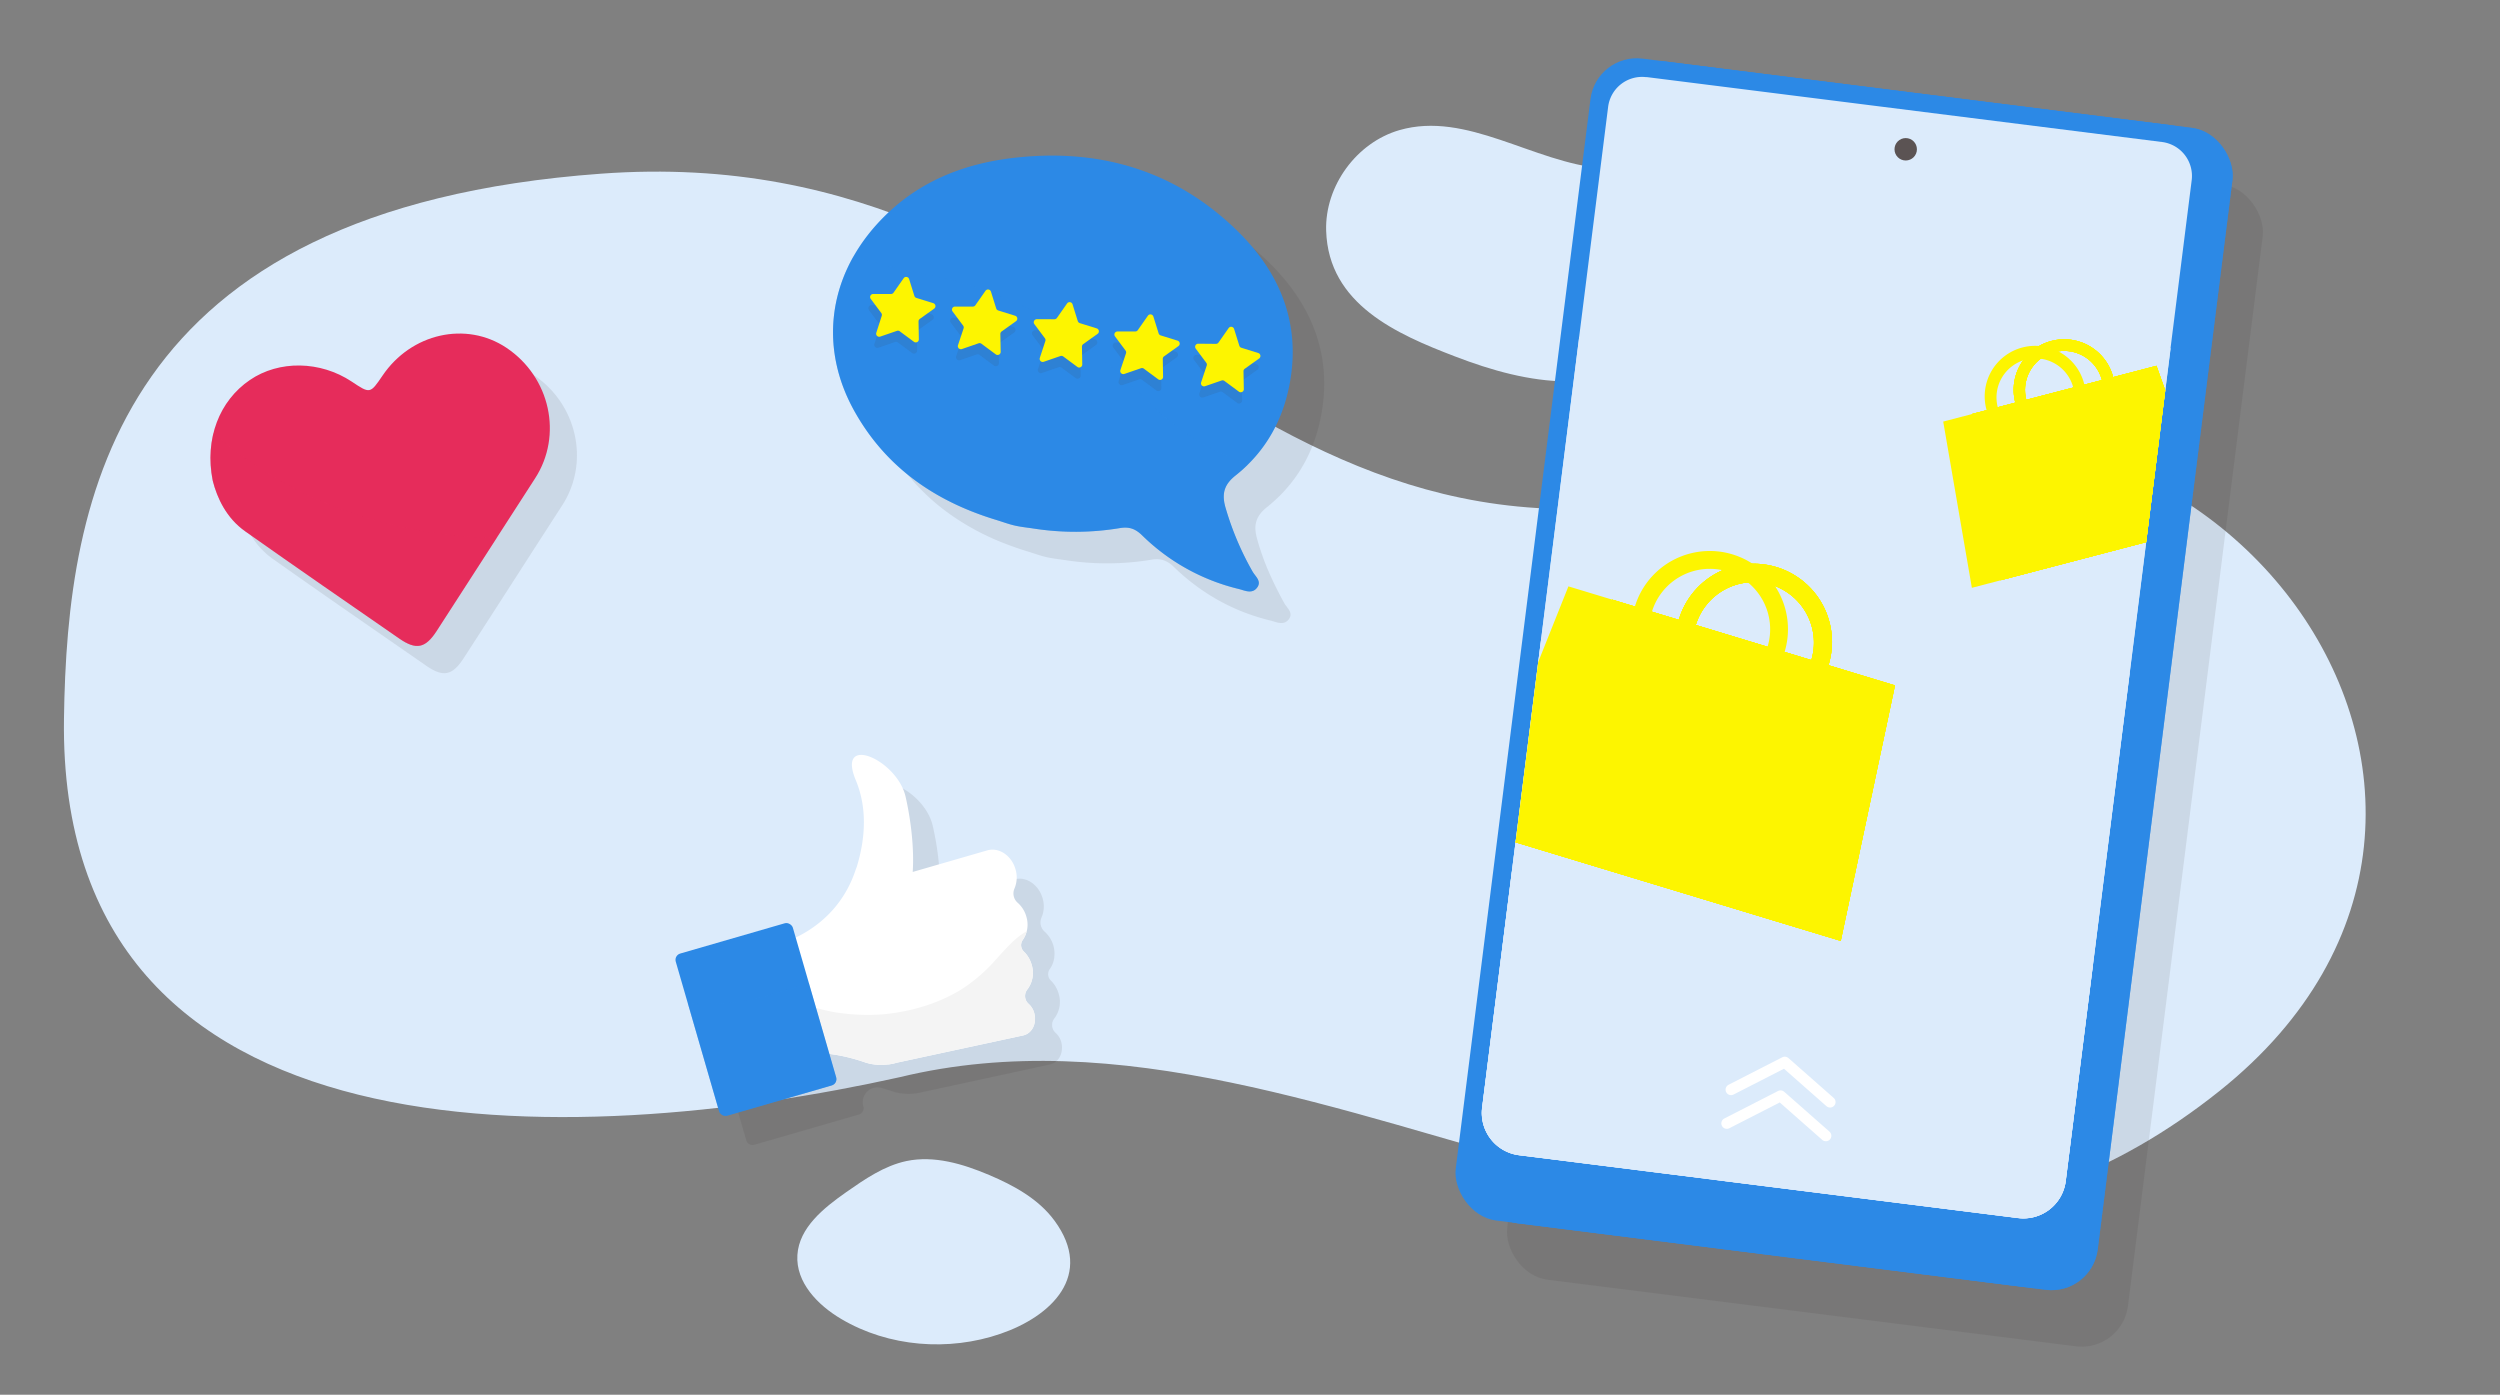
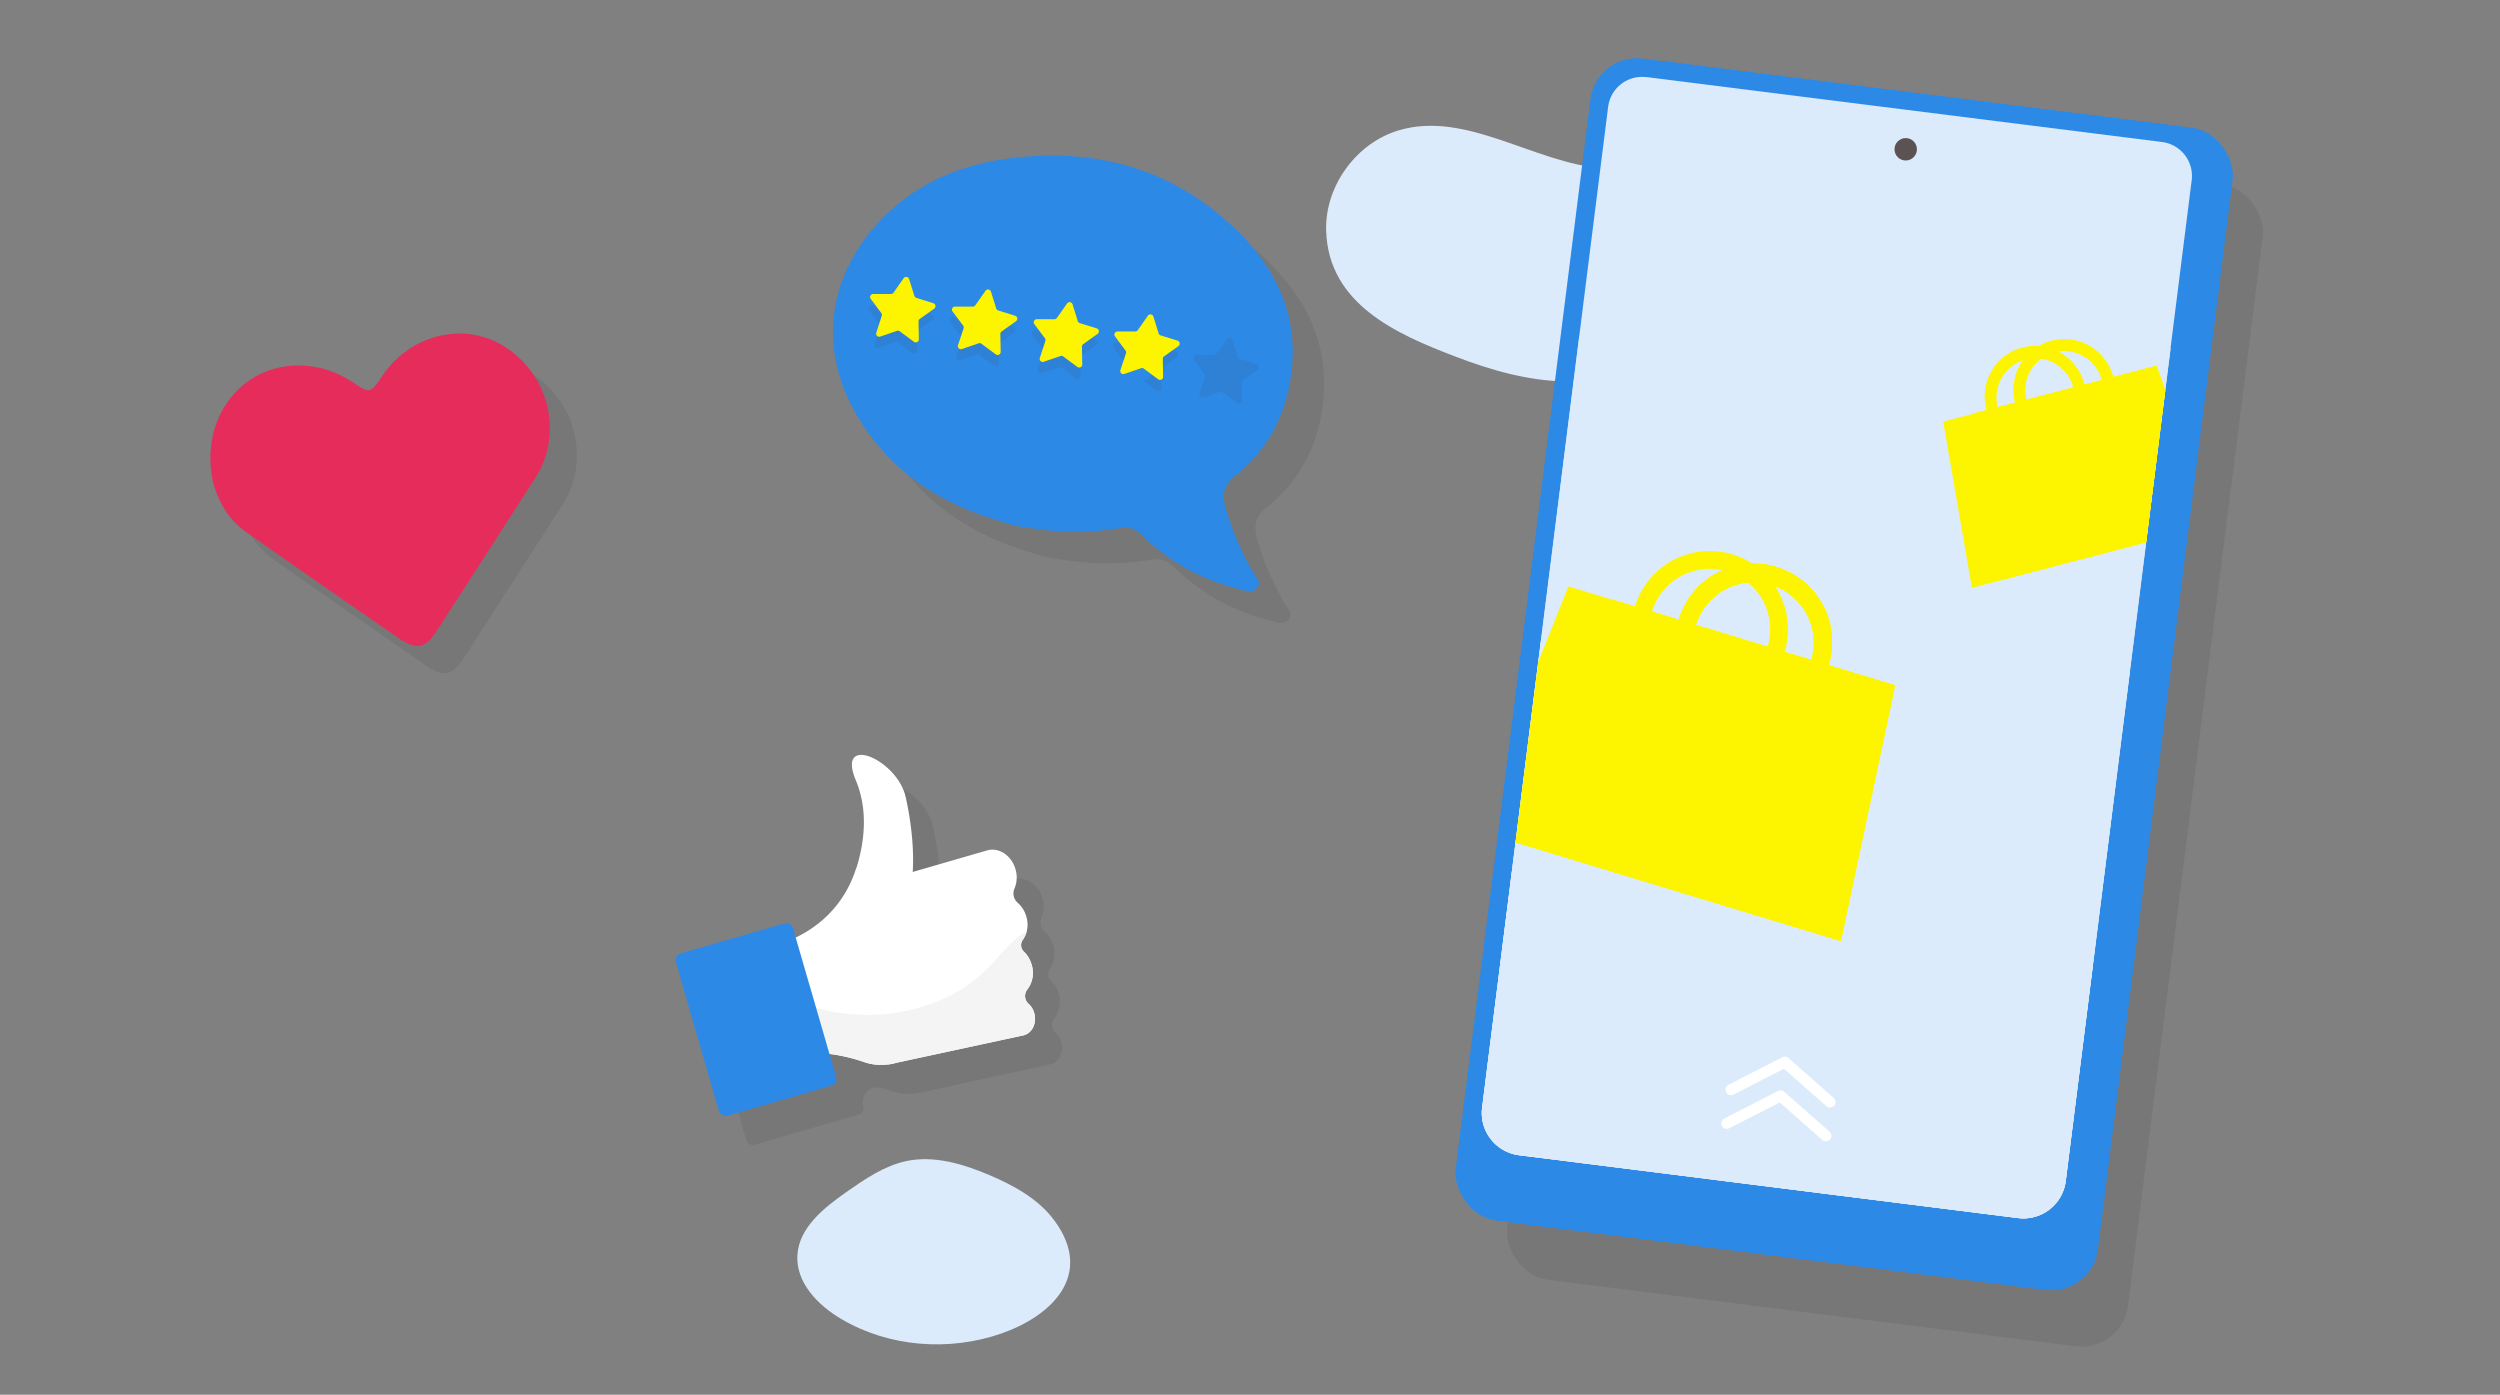
<svg xmlns="http://www.w3.org/2000/svg" viewBox="0 0 950 530">
  <rect x="0" y="0" width="950" height="530" fill="#808080" stroke="none" />
  <defs>
    <style>.cls-1,.cls-9{fill:none;}.cls-2{isolation:isolate;}.cls-3,.cls-7{fill:#dcebfb;}.cls-16,.cls-4{fill:#3a3030;}.cls-15,.cls-4{opacity:0.1;}.cls-19,.cls-5,.cls-6{fill:#2c89e6;}.cls-6{opacity:0.6;}.cls-12,.cls-14,.cls-19,.cls-6,.cls-7{mix-blend-mode:multiply;}.cls-8{fill:#5b5353;}.cls-9{stroke:#fff;stroke-linecap:round;stroke-linejoin:round;stroke-width:4.17px;}.cls-10{clip-path:url(#clip-path);}.cls-11,.cls-12{fill:#fdf500;}.cls-13{fill:#e62c5b;}.cls-14,.cls-19{opacity:0.3;}.cls-17{fill:#fff;}.cls-18{fill:#f4f4f4;}</style>
    <clipPath id="clip-path">
      <path class="cls-1" d="M599.13,39.95H796.59a13,13,0,0,1,13,13V436.32a16.19,16.19,0,0,1-16.19,16.19H602.28a16.19,16.19,0,0,1-16.19-16.19V53a13,13,0,0,1,13-13Z" transform="translate(36.22 -85.24) rotate(7.18)" />
    </clipPath>
  </defs>
  <g class="cls-2">
    <g id="bg">
-       <path class="cls-3" d="M843.51,414.49C981.34,304.28,838,111.48,677.2,179.9,472.08,245.39,427.25,51.48,228.39,66,43.88,79.44,25.49,188.83,24.31,273.12c-2.4,172,194.65,163.54,317.63,136.2C508.06,369,681.4,544.12,843.51,414.49Z" />
      <path class="cls-3" d="M400.7,463.84c-6.05-8.24-15.42-13.36-24.83-17.35-9.95-4.21-20.87-7.5-31.44-5.29C336,443,328.65,448.06,321.59,453c-8.55,6-17.92,13.46-18.58,23.89s7.73,19.05,16.64,24.31c18,10.67,40.85,12.43,60.57,5.63C399.45,500.24,415.94,484.58,400.7,463.84Z" />
      <path class="cls-3" d="M503.94,87.7c-.53-17,11.52-33.53,27.83-38.25C557.26,42.09,582.49,61.7,608.92,64c10.45.92,21.54-.81,31,3.69,11.41,5.43,17.32,19.26,15.74,31.8s-9.52,23.6-19.41,31.46c-25.77,20.48-55.27,15.32-83.46,4.45C530.9,127,504.82,115.68,503.94,87.7Z" />
    </g>
    <g id="shadows">
      <rect class="cls-4" x="597.45" y="55.64" width="237.74" height="445.01" rx="17.69" transform="translate(40.35 -87.3) rotate(7.18)" />
      <path class="cls-4" d="M202.74,142.46c-15.3-10.22-36.19-5.52-47.08,10.6C151,160,151,160,144,155.31c-11.95-7.93-27.6-8.17-38.69-.61A34.17,34.17,0,0,0,91,176.93V177a38.63,38.63,0,0,0-.65,6.05c0,.22,0,.43,0,.64,0,.48,0,1,0,1.44s0,.85,0,1.27,0,.82.08,1.24.09,1.09.16,1.64c0,.33.07.65.11,1,.12.9.27,1.8.44,2.7h0a42.51,42.51,0,0,0,1.61,5c.16.42.34.85.53,1.28a30.21,30.21,0,0,0,10.21,13q14.56,10.29,29.22,20.45T162,253c6.4,4.43,9.91,3.74,14.18-2.86q11.42-17.65,22.78-35.34h0q7.31-11.35,14.64-22.7C224.23,175.73,219.41,153.6,202.74,142.46Z" />
      <path class="cls-4" d="M481.57,192.62c.81-.64,1.58-1.3,2.34-2l.11-.09c9.93-8.83,15.81-20.23,18.14-33.35,4.08-22.87-4.07-42-20.2-57.68-22.86-22.24-50.77-30.84-82.25-27.81-21.16,2-40,9.35-54.69,25.68a68.36,68.36,0,0,0-8.72,12.07h0c-.14.24-.26.48-.4.72-.22.41-.44.82-.65,1.23s-.3.58-.45.88l-.54,1.09-.42.91c-.17.37-.33.75-.49,1.12s-.26.59-.38.88c-.19.45-.36.9-.54,1.35l-.37,1c-.19.54-.38,1.07-.56,1.61l-.27.86c-.13.4-.25.8-.37,1.2s-.17.6-.26.91-.21.78-.31,1.18-.15.6-.22.9-.2.87-.29,1.31c0,.25-.11.51-.16.77-.13.66-.25,1.33-.36,2,0,.24-.07.49-.11.74-.06.45-.13.91-.18,1.36,0,.29-.07.59-.1.88l-.12,1.26c0,.29-.05.59-.07.88,0,.45-.05.89-.07,1.34l0,.79c0,.69,0,1.37,0,2.06,0,.15,0,.3,0,.45,0,.57,0,1.13.05,1.69,0,.27,0,.53.05.8,0,.45,0,.9.09,1.36,0,.28.05.56.08.84,0,.46.09.91.15,1.37,0,.26.06.52.1.79.07.56.16,1.12.25,1.68,0,.15.05.31.07.46.13.7.26,1.4.41,2.11l.15.67c.11.49.23,1,.35,1.48l.21.79c.12.47.25.93.39,1.4.07.25.14.51.22.77.16.51.33,1,.5,1.54.06.2.12.4.19.59.24.71.5,1.41.77,2.12l.18.45c.22.56.45,1.11.68,1.67.1.24.21.48.32.72.21.47.42,1,.64,1.42l.36.75c.23.49.47,1,.72,1.45.11.22.22.44.34.66.36.7.74,1.39,1.13,2.08a82.19,82.19,0,0,0,19.42,23.15c1.09.89,2.2,1.75,3.33,2.59a95.08,95.08,0,0,0,22.53,12.2q4.1,1.59,8.4,2.89c.58.17,1.16.36,1.73.55,1.16.37,2.31.76,3.47,1.09.58.17,1.17.33,1.75.46,2.37.54,4.81.78,7.21,1.15a103,103,0,0,0,32.6-.16,10.7,10.7,0,0,1,3.59-.09,7.56,7.56,0,0,1,1.46.41,10.64,10.64,0,0,1,3.56,2.41A80.59,80.59,0,0,0,463,228.1c.77.43,1.54.84,2.32,1.24q2.34,1.2,4.76,2.25a79.77,79.77,0,0,0,12.67,4.21c.69.17,1.43.43,2.18.63a7.75,7.75,0,0,0,1.8.32,3.84,3.84,0,0,0,1.31-.17,3.39,3.39,0,0,0,1.57-1.1,3.16,3.16,0,0,0,.8-1.8s0,0,0,0a3.24,3.24,0,0,0-.51-1.76,11,11,0,0,0-.85-1.25l-.14-.19a11.83,11.83,0,0,1-.95-1.39c-1.61-2.94-3.13-5.9-4.53-8.91-.46-1-.92-2-1.35-3-.88-2-1.69-4.1-2.43-6.2s-1.42-4.23-2-6.4C476.17,199.24,477.45,195.89,481.57,192.62Z" />
      <path class="cls-4" d="M403.22,395.79a7.33,7.33,0,0,0-2.15-3.36,4.05,4.05,0,0,1-.52-5.3,10.36,10.36,0,0,0,1.73-9.55h0a11.27,11.27,0,0,0-2.91-4.93,3.38,3.38,0,0,1-.52-4.31,9.59,9.59,0,0,0,.56-.85c.06-.11.12-.22.17-.33a5.35,5.35,0,0,0,.29-.59c.07-.14.12-.29.18-.43s.13-.37.19-.56.1-.31.14-.47.05-.15.06-.22h0A11.24,11.24,0,0,0,397,354.06a4.69,4.69,0,0,1-1.27-5.31,10.68,10.68,0,0,0,.45-7.44h0c-1.51-5.22-6.32-8.41-10.74-7.13l-25.95,7.52a1.74,1.74,0,0,1-2.23-1.73,110.29,110.29,0,0,0-2.83-26.21c-3.23-14.13-26.37-24.12-18.93-6.28,4.64,11.13,3.44,22.89.4,32.92l-.06.16c-.15.36-.3.75-.44,1.17a42.94,42.94,0,0,1-20.79,24.59,1.76,1.76,0,0,1-2.53-1.05h0a4.25,4.25,0,0,0-5.26-2.9l-36.34,10.52a4.26,4.26,0,0,0-2.9,5.27l16,55.15a2.49,2.49,0,0,0,3.09,1.7l39.71-11.5a2.43,2.43,0,0,0,.47-.19,2.49,2.49,0,0,0,1.32-2.4,2.19,2.19,0,0,0-.09-.5h0a5.6,5.6,0,0,1,6.89-7c1.22.34,2.49.74,3.8,1.18a3.26,3.26,0,0,0,.44.15l.25.09h0a20.08,20.08,0,0,0,8.19.67l.2,0a17.91,17.91,0,0,0,3.16-.65l.14,0L399,404.49C402.49,403.73,404.38,399.82,403.22,395.79Z" />
    </g>
    <g id="Livello_5" data-name="Livello 5">
      <rect class="cls-5" x="585.96" y="34.16" width="237.74" height="445.01" rx="17.69" transform="translate(37.58 -86.03) rotate(7.18)" />
      <rect class="cls-6" x="585.96" y="34.16" width="237.74" height="445.01" rx="17.69" transform="translate(37.58 -86.03) rotate(7.18)" />
      <rect class="cls-5" x="577.88" y="33.13" width="237.74" height="445.01" rx="17.69" transform="translate(37.39 -85.03) rotate(7.18)" />
      <path class="cls-3" d="M599.13,39.95H796.59a13,13,0,0,1,13,13V436.32a16.19,16.19,0,0,1-16.19,16.19H602.28a16.19,16.19,0,0,1-16.19-16.19V53a13,13,0,0,1,13-13Z" transform="translate(36.22 -85.24) rotate(7.18)" />
      <path class="cls-7" d="M804.56,124.08l-1-.3-1-.22c-1.55-.3-3.09-.6-4.66-.83s-3.16-.39-4.75-.5c-.3,0-2.11,0-3.06-.08s-2.39.15-2.66.18c-1.52.13-3,.32-4.56.54-2.64.38-5.26.88-7.87,1.45-12.52,2.72-24.72,7-37.61,7.6-15.25.72-29.61-2.58-43.91-7.74-6.45-2.32-12.77-5-19.22-7.32-2.49-.9-5-1.72-7.51-2.52l-.48-.15-.14,0c-1.49-.33-3-.64-4.48-.89a75.34,75.34,0,0,0-9.47-.83h-.64c-1.39.07-2.78.12-4.17.22A123.64,123.64,0,0,0,631,115c-1.67.35-3.32.81-5,1.16h-.08l-.1,0c-2.56.92-5.15,1.7-7.69,2.69a126.14,126.14,0,0,0-14.72,7l-.12.07-.95.67c-.74.52-1.5,1-2.25,1.53L563.23,420.87a16.19,16.19,0,0,0,14,18.09l189.66,23.88a16.2,16.2,0,0,0,18.09-14L824.84,132.4A192.62,192.62,0,0,0,804.56,124.08Z" />
      <path class="cls-7" d="M774.48,233c-2.82-1.91-5.66-3.8-8.54-5.63-1.59-1-3.18-2-4.79-2.95l-.19-.11-.49-.27a141.5,141.5,0,0,0-17.3-8.06c-1.78-.68-3.58-1.3-5.4-1.88l-2.59-.78-2.8-.64c-2-.4-4-.76-6-1.06a188.72,188.72,0,0,0-18.84-1.77c-2.27-.11-4.55-.15-6.82-.2-.31,0-1.16,0-1.75,0-2.55.11-5.09.21-7.64.4A165.55,165.55,0,0,0,674,212.29c-3.58.66-7.13,1.48-10.68,2.33l-1.13.28c-1.26.37-2.53.76-3.78,1.16-6.18,2-12.24,4.29-18.2,6.87C628.52,228,617,233.59,604.8,237.53a145.12,145.12,0,0,1-19.1,4.81L563.23,420.87a16.19,16.19,0,0,0,14,18.09l189.66,23.88a16.2,16.2,0,0,0,18.09-14l24.29-193C797.48,248.74,786.12,240.86,774.48,233Z" />
      <path class="cls-7" d="M793.18,366.37c-3.17-1-6.35-2-9.56-2.94-1.3-.38-2.6-.75-3.91-1.1l-2.21-.54c-6.12-1.39-12.22-2.73-18.4-3.77a208.74,208.74,0,0,0-21.28-2.59c-3-.19-6-.3-8.93-.36-1.7,0-3.41-.06-5.12-.06h-.51l-1,0c-27.8.63-56.16,4.21-83.8-.33A186.47,186.47,0,0,1,574.5,331.3l-11.27,89.57a16.19,16.19,0,0,0,14,18.09l189.66,23.88a16.2,16.2,0,0,0,18.09-14l10.28-81.7Z" />
      <circle class="cls-8" cx="724.17" cy="56.73" r="4.26" />
      <polyline class="cls-9" points="657.8 414.07 678.22 403.62 695.43 418.78" />
      <g class="cls-10">
        <path class="cls-11" d="M720.1,260.45l-25.28-7.66a29.72,29.72,0,1,0-56.88-17.25l-25.28-7.67-36.78,92.19,123.61,37.49ZM673,222.19a23,23,0,0,1,15.31,28.64L644.41,237.5A23,23,0,0,1,673,222.19Z" />
        <path class="cls-12" d="M720.1,260.45l-25.28-7.66a29.72,29.72,0,1,0-56.88-17.25l-25.28-7.67-36.78,92.19,123.61,37.49ZM673,222.19a23,23,0,0,1,15.31,28.64L644.41,237.5A23,23,0,0,1,673,222.19Z" />
        <path class="cls-12" d="M720.1,260.45l-25.28-7.66a29.72,29.72,0,1,0-56.88-17.25l-25.28-7.67-36.78,92.19,123.61,37.49ZM673,222.19a23,23,0,0,1,15.31,28.64L644.41,237.5A23,23,0,0,1,673,222.19Z" />
        <path class="cls-12" d="M720.1,260.45l-25.28-7.66a29.72,29.72,0,1,0-56.88-17.25l-25.28-7.67-36.78,92.19,123.61,37.49ZM673,222.19a23,23,0,0,1,15.31,28.64L644.41,237.5A23,23,0,0,1,673,222.19Z" />
        <path class="cls-12" d="M720.1,260.45l-25.28-7.66a29.72,29.72,0,1,0-56.88-17.25l-25.28-7.67-36.78,92.19,123.61,37.49ZM673,222.19a23,23,0,0,1,15.31,28.64L644.41,237.5A23,23,0,0,1,673,222.19Z" />
        <path class="cls-11" d="M703.43,255.4l-25.28-7.67a29.72,29.72,0,0,0-56.89-17.25L596,222.82,559.2,315l123.62,37.48Zm-47.06-38.26a23,23,0,0,1,15.31,28.63l-43.95-13.33A23,23,0,0,1,656.37,217.14Z" />
        <path class="cls-11" d="M819.46,139,803,143.31A19.2,19.2,0,1,0,765.81,153l-16.5,4.32,10.89,63.17,80.71-21.12Zm-38.83-5.17a14.84,14.84,0,0,1,18.1,10.6L770,151.92A14.84,14.84,0,0,1,780.63,133.82Z" />
        <path class="cls-12" d="M819.46,139,803,143.31A19.2,19.2,0,1,0,765.81,153l-16.5,4.32,10.89,63.17,80.71-21.12Zm-38.83-5.17a14.84,14.84,0,0,1,18.1,10.6L770,151.92A14.84,14.84,0,0,1,780.63,133.82Z" />
        <path class="cls-12" d="M819.46,139,803,143.31A19.2,19.2,0,1,0,765.81,153l-16.5,4.32,10.89,63.17,80.71-21.12Zm-38.83-5.17a14.84,14.84,0,0,1,18.1,10.6L770,151.92A14.84,14.84,0,0,1,780.63,133.82Z" />
-         <path class="cls-12" d="M819.46,139,803,143.31A19.2,19.2,0,1,0,765.81,153l-16.5,4.32,10.89,63.17,80.71-21.12Zm-38.83-5.17a14.84,14.84,0,0,1,18.1,10.6L770,151.92A14.84,14.84,0,0,1,780.63,133.82Z" />
-         <path class="cls-12" d="M819.46,139,803,143.31A19.2,19.2,0,1,0,765.81,153l-16.5,4.32,10.89,63.17,80.71-21.12Zm-38.83-5.17a14.84,14.84,0,0,1,18.1,10.6L770,151.92A14.84,14.84,0,0,1,780.63,133.82Z" />
        <path class="cls-11" d="M808.57,141.84l-16.51,4.32a19.2,19.2,0,1,0-37.14,9.72l-16.5,4.32,10.89,63.17L830,202.25Zm-38.83-5.17a14.84,14.84,0,0,1,18.1,10.6l-28.69,7.5A14.85,14.85,0,0,1,769.74,136.67Z" />
      </g>
      <polyline class="cls-9" points="656.19 426.88 676.61 416.43 693.83 431.59" />
    </g>
    <g id="social-interations">
      <path class="cls-13" d="M80.84,182.66c-3.17-16,2.56-30.39,14.11-38.26,11.1-7.57,26.74-7.32,38.69.6,7,4.67,7,4.67,11.71-2.25,10.89-16.12,31.78-20.82,47.08-10.6,16.67,11.14,21.49,33.28,10.9,49.63-12.51,19.32-24.91,38.72-37.42,58-4.27,6.6-7.78,7.29-14.18,2.86-19.54-13.53-39.12-27-58.54-40.74C86,196.84,82.49,189.17,80.84,182.66Z" />
      <g class="cls-14">
        <path class="cls-13" d="M110.36,184.81a153.23,153.23,0,0,1-29.22-20.28,41.45,41.45,0,0,0-.3,18.13c1.65,6.51,5.13,14.18,12.35,19.28,19.42,13.71,39,27.21,58.54,40.74,6.4,4.43,9.91,3.74,14.18-2.86q11.43-17.64,22.78-35.34C161.54,203.89,134.35,197.58,110.36,184.81Z" />
      </g>
      <path class="cls-5" d="M392.8,200.85a103,103,0,0,0,32.6-.15c3.56-.63,5.94.14,8.61,2.73A78.64,78.64,0,0,0,470.7,223.8c2.22.54,4.94,2,6.86-.32,2.14-2.57-.54-4.4-1.64-6.4a111.69,111.69,0,0,1-10.32-24.56c-1.43-5.29-.15-8.63,4-11.9,11.43-9.08,18.07-21.25,20.59-35.41,4.08-22.87-4.07-42-20.2-57.68-22.86-22.24-50.77-30.85-82.25-27.81-21.17,2-40,9.35-54.7,25.68C314.54,106,311.26,132.72,325,156.78c12,21.16,30.72,33.87,53.68,40.82,2.31.71,4.6,1.57,6.95,2.11S390.39,200.48,392.8,200.85Z" />
      <g class="cls-14">
-         <path class="cls-5" d="M338.22,101.24c4.31,1,8.64,1.92,13,2.82,4.67,1,8.51,1.78,11.58,2.64a159.55,159.55,0,0,1,28.55,11c1.36.69,2.7,1.4,4,2.12l.57.3.21.13c1.85,1.09,3.67,2.22,5.48,3.39q6.31,4.11,12.23,8.78a281.78,281.78,0,0,1,21.86,19.73,106.38,106.38,0,0,0,38.44,24.41,56.31,56.31,0,0,1-4.59,4.08c-4.12,3.27-5.4,6.61-4,11.9a111.69,111.69,0,0,0,10.32,24.56c1.1,2,3.78,3.83,1.64,6.4-1.92,2.31-4.64.86-6.86.32A78.64,78.64,0,0,1,434,203.43c-2.67-2.59-5.05-3.36-8.61-2.73a103,103,0,0,1-32.6.15c-2.41-.37-4.84-.6-7.21-1.14s-4.64-1.4-6.95-2.11c-23-6.95-41.64-19.66-53.68-40.82-11.15-19.59-11-40.94-.67-59.31C328.92,98.92,333.61,100.15,338.22,101.24Z" />
-       </g>
+         </g>
      <g class="cls-15">
        <path class="cls-16" d="M464.73,149.09l5.4,4a1.16,1.16,0,0,0,1.86-1l-.11-6.71a1.16,1.16,0,0,1,.48-1l5.47-3.9a1.17,1.17,0,0,0-.34-2.07l-6.42-2a1.14,1.14,0,0,1-.77-.77l-2-6.4a1.17,1.17,0,0,0-2.07-.31l-3.85,5.5a1.15,1.15,0,0,1-1,.49l-6.72-.05a1.17,1.17,0,0,0-.94,1.87l4,5.36a1.18,1.18,0,0,1,.18,1.07l-2.13,6.37a1.18,1.18,0,0,0,1.49,1.48l6.35-2.19A1.17,1.17,0,0,1,464.73,149.09Z" />
-         <path class="cls-16" d="M434.06,144.39l5.4,4a1.17,1.17,0,0,0,1.86-1l-.12-6.72a1.21,1.21,0,0,1,.49-1l5.46-3.9a1.17,1.17,0,0,0-.33-2.07l-6.42-2a1.18,1.18,0,0,1-.78-.76l-2-6.4a1.17,1.17,0,0,0-2.07-.32l-3.85,5.5a1.19,1.19,0,0,1-1,.5l-6.71-.06a1.17,1.17,0,0,0-.94,1.87l4,5.37a1.14,1.14,0,0,1,.17,1.07l-2.12,6.37a1.17,1.17,0,0,0,1.49,1.47l6.35-2.19A1.17,1.17,0,0,1,434.06,144.39Z" />
+         <path class="cls-16" d="M434.06,144.39l5.4,4a1.17,1.17,0,0,0,1.86-1l-.12-6.72a1.21,1.21,0,0,1,.49-1l5.46-3.9a1.17,1.17,0,0,0-.33-2.07l-6.42-2a1.18,1.18,0,0,1-.78-.76l-2-6.4a1.17,1.17,0,0,0-2.07-.32l-3.85,5.5a1.19,1.19,0,0,1-1,.5l-6.71-.06a1.17,1.17,0,0,0-.94,1.87l4,5.37a1.14,1.14,0,0,1,.17,1.07a1.17,1.17,0,0,0,1.49,1.47l6.35-2.19A1.17,1.17,0,0,1,434.06,144.39Z" />
        <path class="cls-16" d="M403.39,139.68l5.4,4a1.17,1.17,0,0,0,1.86-1l-.12-6.71a1.13,1.13,0,0,1,.49-1l5.46-3.9a1.17,1.17,0,0,0-.34-2.07l-6.42-2a1.16,1.16,0,0,1-.77-.77l-2-6.4a1.17,1.17,0,0,0-2.07-.32l-3.85,5.5a1.18,1.18,0,0,1-1,.5l-6.71,0a1.17,1.17,0,0,0-.95,1.87l4.05,5.36a1.17,1.17,0,0,1,.17,1.07l-2.12,6.37A1.16,1.16,0,0,0,396,141.7l6.35-2.18A1.16,1.16,0,0,1,403.39,139.68Z" />
        <path class="cls-16" d="M372.31,134.92l5.4,4a1.17,1.17,0,0,0,1.87-1l-.12-6.71a1.15,1.15,0,0,1,.49-1l5.46-3.9a1.17,1.17,0,0,0-.34-2.07l-6.42-2a1.15,1.15,0,0,1-.77-.76l-2-6.41a1.17,1.17,0,0,0-2.07-.31l-3.85,5.5a1.18,1.18,0,0,1-1,.5l-6.71-.06a1.17,1.17,0,0,0-.95,1.87l4,5.36a1.16,1.16,0,0,1,.18,1.08l-2.13,6.36a1.18,1.18,0,0,0,1.49,1.48l6.35-2.19A1.17,1.17,0,0,1,372.31,134.92Z" />
        <path class="cls-16" d="M341.24,130.15l5.4,4a1.17,1.17,0,0,0,1.86-1l-.11-6.71a1.15,1.15,0,0,1,.48-1l5.47-3.91a1.16,1.16,0,0,0-.34-2.06l-6.42-2a1.13,1.13,0,0,1-.77-.76l-2-6.4a1.17,1.17,0,0,0-2.07-.32l-3.85,5.5a1.16,1.16,0,0,1-1,.5l-6.72,0a1.17,1.17,0,0,0-.94,1.87l4,5.36a1.14,1.14,0,0,1,.18,1.07l-2.13,6.37a1.17,1.17,0,0,0,1.49,1.47l6.35-2.19A1.17,1.17,0,0,1,341.24,130.15Z" />
      </g>
-       <path class="cls-11" d="M465.39,144.84l5.4,4a1.17,1.17,0,0,0,1.86-1l-.12-6.72a1.15,1.15,0,0,1,.49-1l5.46-3.9a1.17,1.17,0,0,0-.34-2.07l-6.42-2a1.17,1.17,0,0,1-.77-.76l-2-6.4a1.17,1.17,0,0,0-2.07-.32l-3.85,5.5a1.2,1.2,0,0,1-1,.5l-6.71-.06a1.17,1.17,0,0,0-.94,1.87l4,5.37a1.16,1.16,0,0,1,.17,1.07l-2.12,6.37a1.16,1.16,0,0,0,1.48,1.47l6.35-2.19A1.19,1.19,0,0,1,465.39,144.84Z" />
      <path class="cls-11" d="M434.71,140.13l5.4,4a1.16,1.16,0,0,0,1.86-1l-.11-6.71a1.15,1.15,0,0,1,.48-1l5.47-3.91a1.17,1.17,0,0,0-.34-2.06l-6.42-2a1.16,1.16,0,0,1-.77-.77l-2-6.4a1.17,1.17,0,0,0-2.07-.32l-3.85,5.5a1.16,1.16,0,0,1-1,.5l-6.72,0a1.17,1.17,0,0,0-.94,1.87l4,5.36a1.18,1.18,0,0,1,.18,1.07l-2.13,6.37a1.17,1.17,0,0,0,1.49,1.47l6.35-2.18A1.14,1.14,0,0,1,434.71,140.13Z" />
      <path class="cls-11" d="M404,135.43l5.4,4a1.16,1.16,0,0,0,1.86-.95l-.12-6.72a1.18,1.18,0,0,1,.49-1l5.46-3.9a1.17,1.17,0,0,0-.34-2.07l-6.42-2a1.19,1.19,0,0,1-.77-.76l-2-6.41a1.17,1.17,0,0,0-2.07-.31l-3.85,5.5a1.19,1.19,0,0,1-1,.5L394,121.3a1.17,1.17,0,0,0-.94,1.87l4,5.36a1.16,1.16,0,0,1,.17,1.08L395.13,136a1.17,1.17,0,0,0,1.49,1.48l6.34-2.19A1.19,1.19,0,0,1,404,135.43Z" />
      <path class="cls-11" d="M373,130.66l5.4,4a1.17,1.17,0,0,0,1.86-1l-.12-6.71a1.15,1.15,0,0,1,.49-1l5.46-3.91a1.16,1.16,0,0,0-.34-2.06l-6.42-2a1.17,1.17,0,0,1-.77-.76l-2-6.4a1.17,1.17,0,0,0-2.07-.32l-3.85,5.5a1.16,1.16,0,0,1-1,.5l-6.71,0a1.16,1.16,0,0,0-.94,1.87l4,5.36a1.16,1.16,0,0,1,.17,1.07l-2.12,6.37a1.16,1.16,0,0,0,1.49,1.47l6.34-2.19A1.19,1.19,0,0,1,373,130.66Z" />
      <path class="cls-11" d="M341.9,125.89l5.4,4a1.17,1.17,0,0,0,1.86-1l-.12-6.71a1.17,1.17,0,0,1,.49-1l5.46-3.9a1.17,1.17,0,0,0-.34-2.07l-6.42-2a1.16,1.16,0,0,1-.77-.77l-2-6.4a1.17,1.17,0,0,0-2.07-.32l-3.85,5.5a1.15,1.15,0,0,1-1,.5l-6.71,0a1.16,1.16,0,0,0-.94,1.87l4,5.36a1.17,1.17,0,0,1,.17,1.07L333,126.44a1.16,1.16,0,0,0,1.48,1.47l6.35-2.18A1.16,1.16,0,0,1,341.9,125.89Z" />
      <path class="cls-17" d="M385.88,330.28h0c-1.51-5.22-6.32-8.41-10.74-7.13l-28.31,8.19c.61-9.15-.76-20.09-2.71-28.61-3.23-14.13-26.37-24.13-18.93-6.28,4.65,11.16,3.44,22.95.37,33-.16.38-.32.79-.47,1.25-8,23.92-30.78,28.48-30.78,28.48s-14.15,18.73-2.84,39.67c.58,1.07,3.39.5,7-.62l1.63,2.95s10.79-3.59,28.34,2.43l.44.15.25.08h0a19.88,19.88,0,0,0,8.19.66l.2,0a18.67,18.67,0,0,0,3.22-.67l48-10.36c3.48-.75,5.37-4.66,4.2-8.69a7.3,7.3,0,0,0-2.15-3.37,4,4,0,0,1-.51-5.3,10.38,10.38,0,0,0,1.72-9.55h0a11.14,11.14,0,0,0-2.91-4.92,3.4,3.4,0,0,1-.52-4.32,10.3,10.3,0,0,0,1.43-9.05h0a10.9,10.9,0,0,0-3.28-5.22,4.68,4.68,0,0,1-1.26-5.31A10.8,10.8,0,0,0,385.88,330.28Z" />
      <path class="cls-18" d="M388.54,357.3a9.2,9.2,0,0,0,1.6-3.45c-.72.44-1.45.9-2.2,1.42a34.8,34.8,0,0,0-4.8,4.28c-1.62,1.66-3.16,3.39-4.72,5.1a62.74,62.74,0,0,1-12.37,10.86c-9.06,5.81-20,9-30.7,9.95a78.8,78.8,0,0,1-16.81-.61c-5-.66-9.73-2.37-14.68-3.23-.28-.06-.57-.1-.85-.14h0c-.58-.05-1.17-.09-1.77-.11h-.93a48.36,48.36,0,0,1-6.7,5.91,6.83,6.83,0,0,1-5.9.9,36.23,36.23,0,0,0,3.8,10.67c.58,1.07,3.39.5,7-.62l1.63,2.95s10.79-3.59,28.34,2.43l.44.15.25.08h0a19.88,19.88,0,0,0,8.19.66l.2,0a18.67,18.67,0,0,0,3.22-.67l48-10.36c3.48-.75,5.37-4.66,4.2-8.69a7.3,7.3,0,0,0-2.15-3.37,4,4,0,0,1-.51-5.3,10.38,10.38,0,0,0,1.72-9.55h0a11.14,11.14,0,0,0-2.91-4.92A3.4,3.4,0,0,1,388.54,357.3Z" />
      <rect class="cls-5" x="264.1" y="355.33" width="46.33" height="64.16" rx="2.49" transform="translate(-96.42 95.19) rotate(-16.15)" />
      <path class="cls-19" d="M284.25,380a83,83,0,0,1-18.54,1.48c-1.45-.06-2.91-.16-4.36-.31l11.89,41.08a2.49,2.49,0,0,0,3.09,1.7L316,412.47a2.49,2.49,0,0,0,1.71-3.08l-10.3-35.57C299.68,375.74,292.11,378.55,284.25,380Z" />
    </g>
  </g>
</svg>